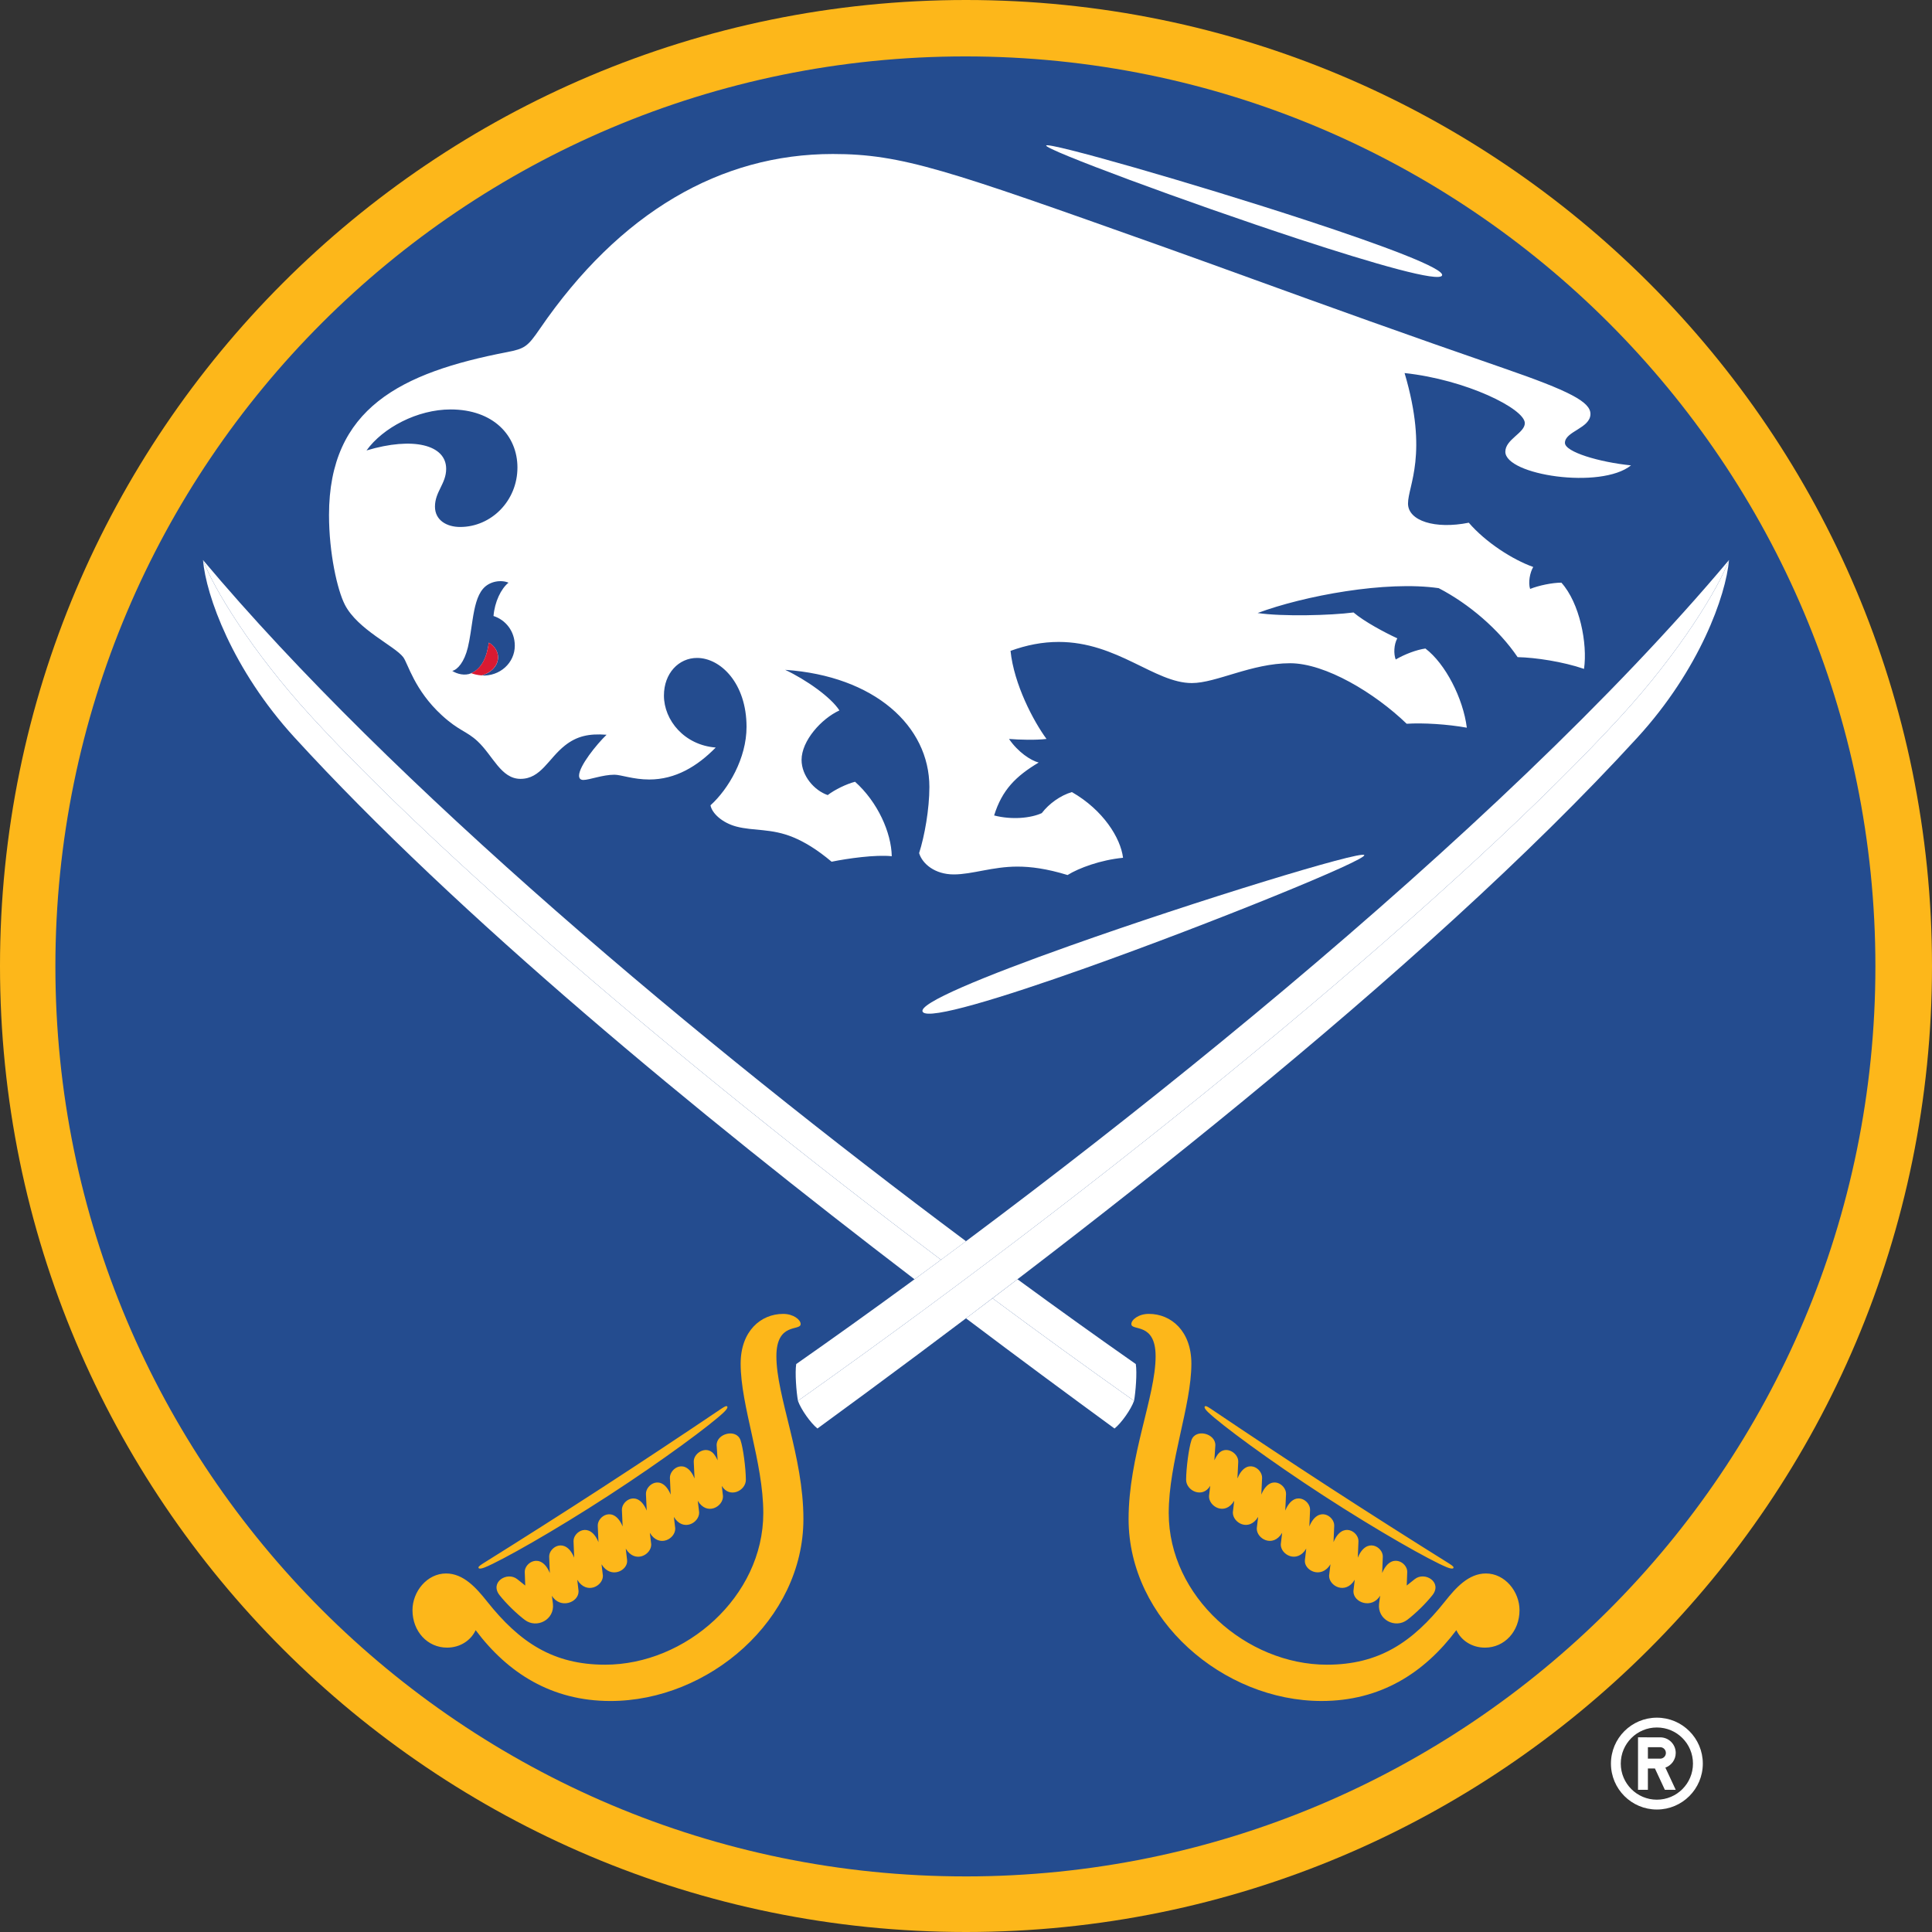
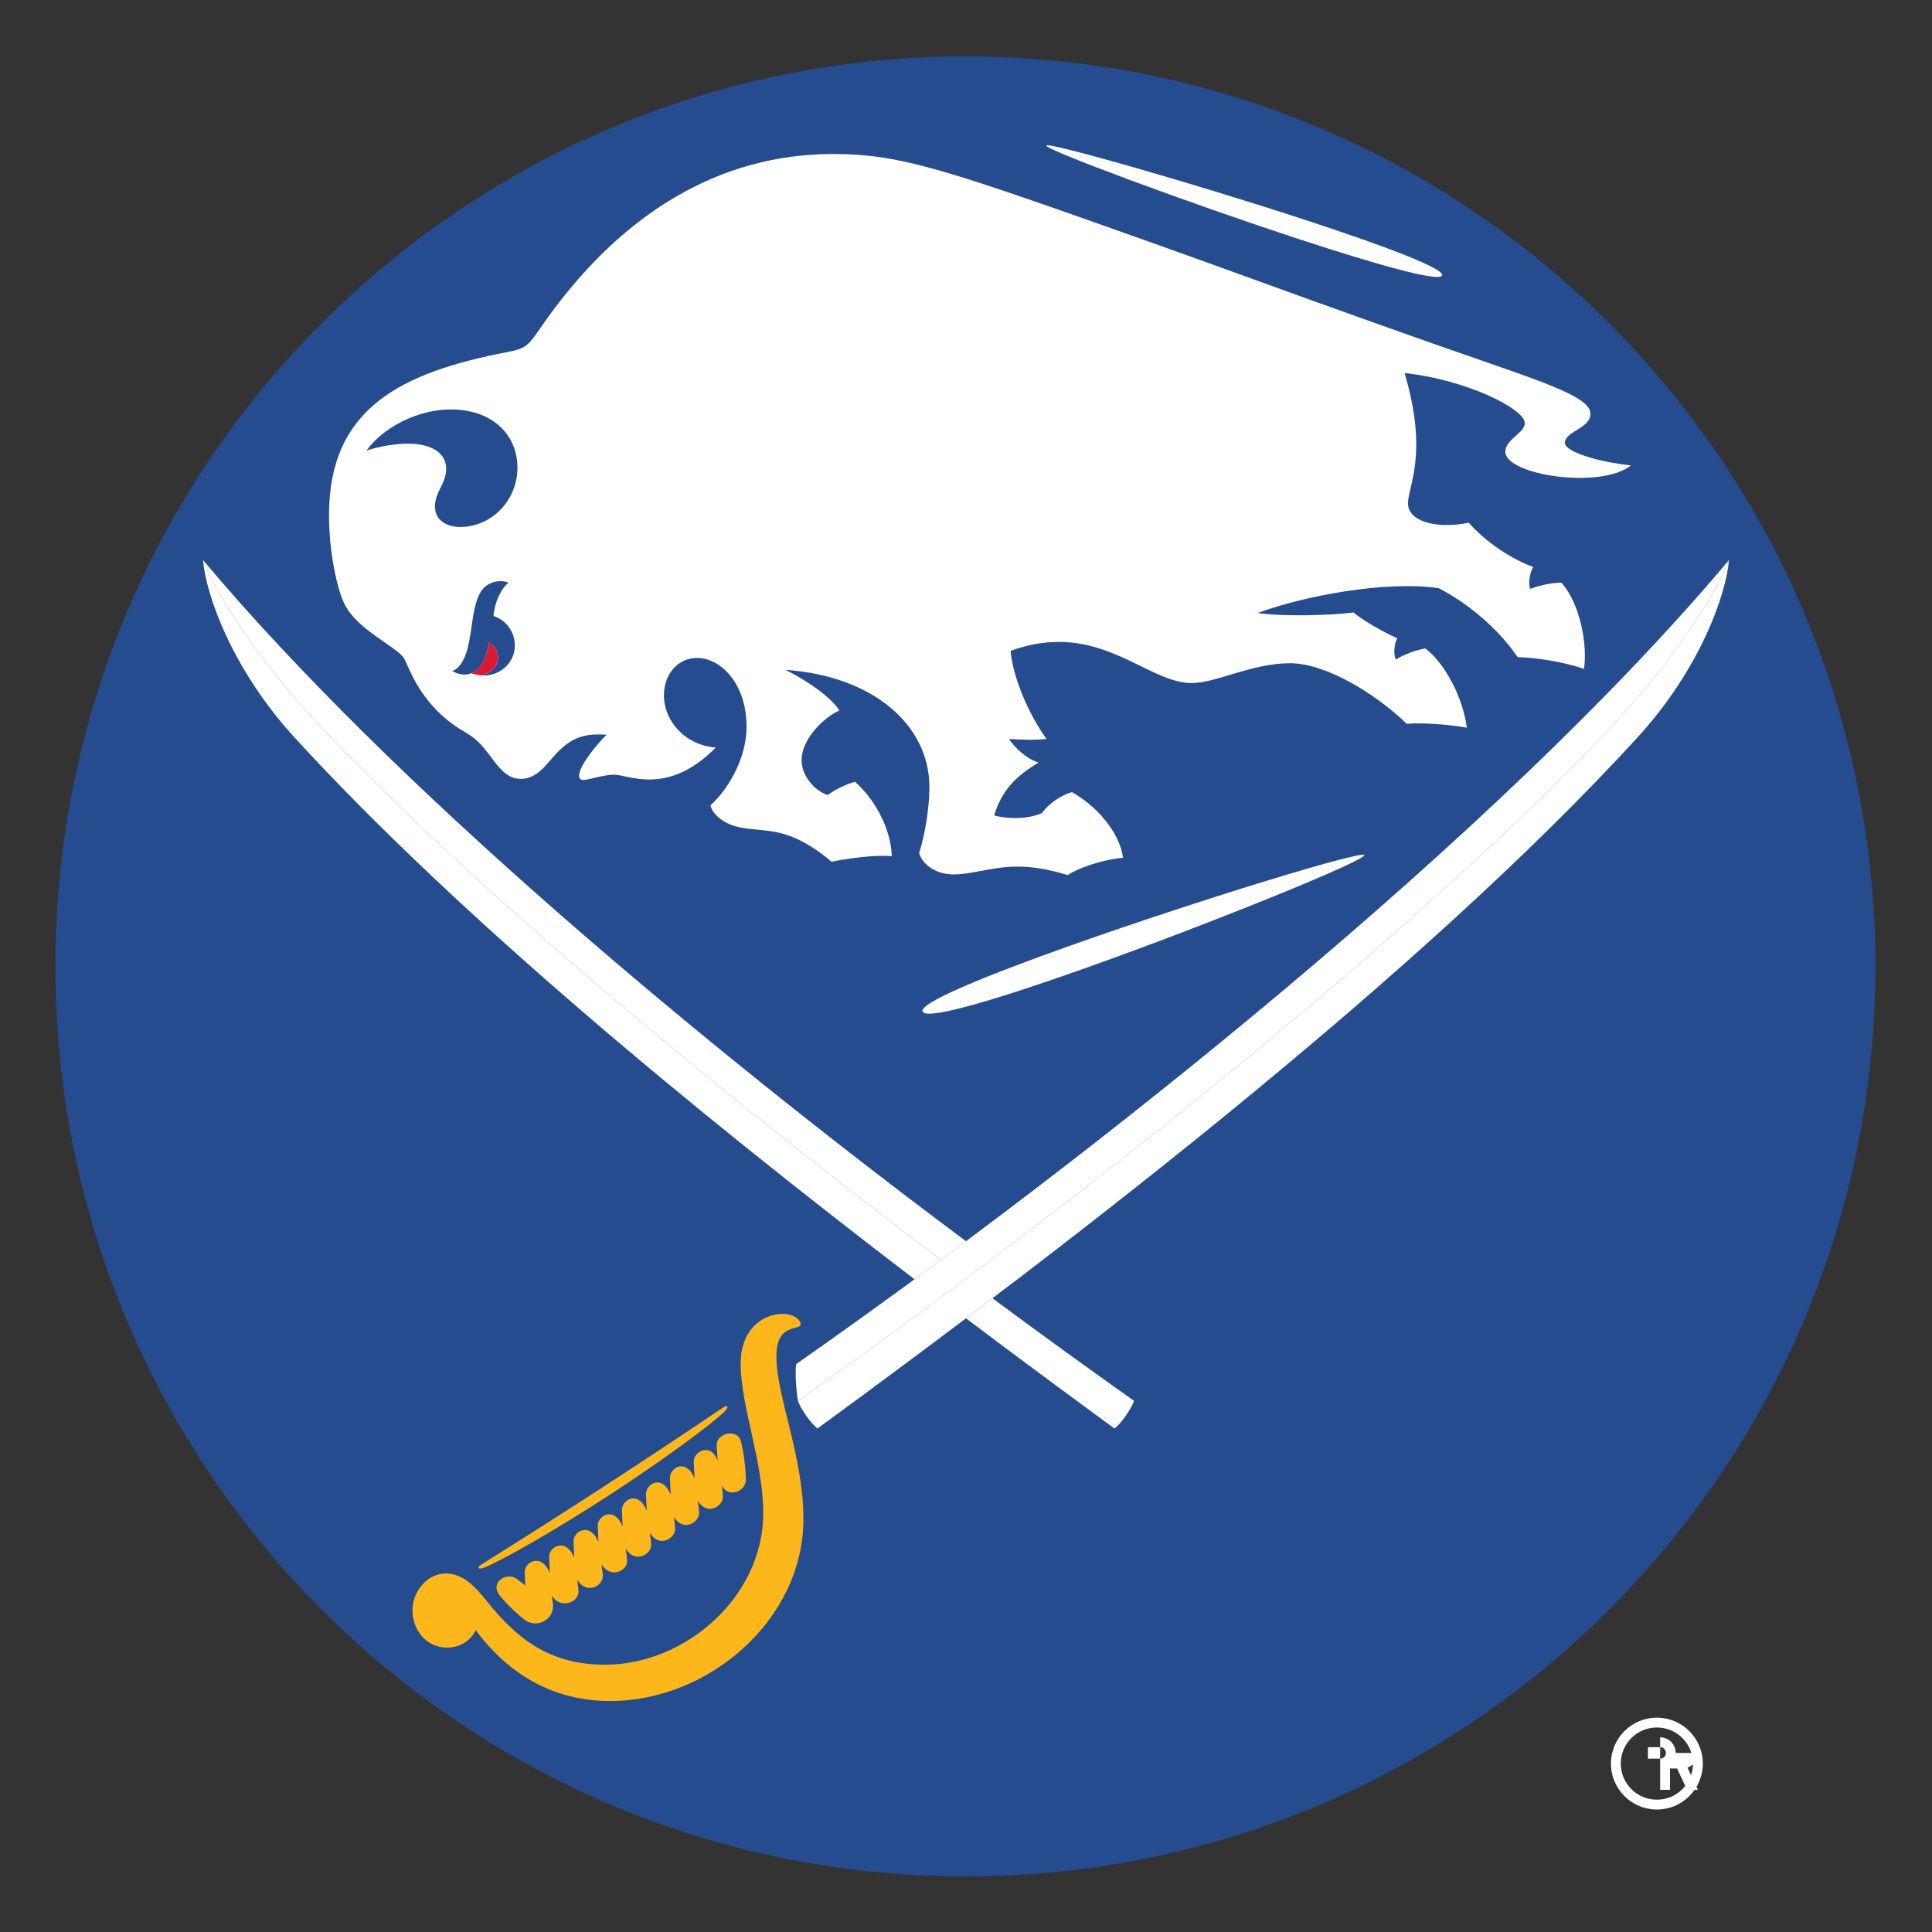
<svg xmlns="http://www.w3.org/2000/svg" id="b" viewBox="0 0 168.378 168.378">
  <rect x="0" y="0" width="168.378" height="168.378" fill="#333333" stroke="none" />
  <defs>
    <style>.d{fill:#fff;}.e{fill:#fdb71a;}.f{fill:#da1a32;}.g{fill:#244c8f;}</style>
  </defs>
  <g id="c">
    <g>
      <g>
-         <path class="e" d="M84.189,168.378C37.692,168.378,0,130.685,0,84.189S37.692,0,84.189,0s84.189,37.692,84.189,84.189-37.692,84.189-84.189,84.189" />
        <path class="g" d="M84.136,163.533c-43.801,0-79.309-35.508-79.309-79.309S40.335,4.916,84.136,4.916s79.309,35.508,79.309,79.309-35.508,79.309-79.309,79.309" />
        <path class="d" d="M113.909,19.218c6.608,2.169,12.02,4.186,11.77,4.789-.249,.605-5.837-.989-12.445-3.158-9.943-3.264-22.196-7.828-22.055-8.166,.139-.337,12.787,3.272,22.73,6.535" />
        <path class="d" d="M118.898,74.52c.291,.399-13.181,5.899-24.269,9.841-7.37,2.619-13.684,4.55-14.206,3.835s5.43-3.144,12.799-5.763c11.087-3.942,25.384-8.311,25.675-7.913" />
        <path class="d" d="M30.051,52.692c-.65-1.27-1.377-4.481-1.377-7.809,0-9.31,6.287-12.412,15.506-14.193,1.552-.3,1.801-.476,2.864-2.026,6.973-10.179,15.774-15.243,25.535-15.243,6.034,0,9.969,1.391,28.44,7.958,4.996,1.777,10.956,3.972,18.344,6.608,3.541,1.263,7.409,2.626,11.657,4.094,5.776,1.995,7.591,2.942,7.591,3.997,0,1.25-2.224,1.51-2.224,2.519,0,.793,2.99,1.68,5.76,1.962-2.634,2.113-10.954,.849-10.954-1.19,0-1.08,1.698-1.634,1.698-2.489,0-1.256-5.129-3.797-10.479-4.367,2.1,7.093,.299,9.802,.299,11.371,0,1.51,2.36,2.261,5.296,1.671,1.467,1.704,3.805,3.213,5.618,3.859-.292,.478-.454,1.374-.272,1.913,.755-.303,1.935-.547,2.724-.547,1.596,1.767,2.293,5.314,1.974,7.515-1.843-.631-4.216-.989-5.788-1.024-1.619-2.394-4.22-4.635-6.877-6.011-4.589-.668-11.728,.659-15.781,2.166,2.142,.319,6.349,.215,8.358-.048,.923,.788,2.707,1.745,3.813,2.253-.304,.559-.323,1.368-.137,1.845,.813-.471,1.808-.845,2.588-.956,1.747,1.325,3.286,4.34,3.61,6.9-1.693-.305-3.794-.435-5.243-.343-2.777-2.681-7.081-5.275-10.161-5.275-3.361,0-6.435,1.728-8.562,1.728-3.241,0-6.488-3.584-11.604-3.584-1.427,0-2.802,.272-4.198,.778,.301,2.919,1.996,6.125,3.135,7.676-.925,.116-2.384,.074-3.268,.001,.792,1.154,1.895,1.876,2.585,2.057-1.985,1.185-3.191,2.384-3.882,4.611,1.559,.402,3.213,.23,4.154-.205,.626-.822,1.639-1.549,2.625-1.832,2.726,1.562,4.247,4.003,4.456,5.726-1.947,.186-3.853,.891-4.835,1.503-1.805-.553-3.195-.735-4.37-.735-2.176,0-3.932,.682-5.547,.682-1.646,0-2.742-.926-3.02-1.858,.477-1.483,.895-3.831,.895-5.76,0-5.318-4.787-9.676-12.57-10.213,1.823,.859,3.99,2.384,4.729,3.539-1.58,.724-3.299,2.648-3.299,4.31,0,1.386,1.109,2.668,2.278,3.067,.623-.479,1.628-.963,2.383-1.161,1.991,1.781,3.163,4.449,3.2,6.49-1.416-.152-3.857,.195-5.243,.478-1.283-1.079-2.373-1.727-3.343-2.128-1.914-.793-3.455-.537-4.965-.938-1.236-.33-2.126-1.166-2.247-1.852,1.569-1.414,3.141-4.105,3.141-6.832,0-3.811-2.271-6.01-4.314-6.01-1.598,0-2.885,1.339-2.885,3.279,0,2.161,1.794,4.322,4.513,4.53-1.597,1.629-3.494,2.786-5.794,2.786-1.398,0-2.461-.417-3.038-.417-1.025,0-2.183,.456-2.701,.456-.24,0-.377-.119-.377-.379,0-.827,1.518-2.713,2.397-3.56-1.532-.12-2.59,.118-3.624,.933-1.455,1.145-2.095,2.912-3.876,2.912-1.698,0-2.402-2.025-3.737-3.274-.964-.902-1.637-.904-3.131-2.279-2.388-2.195-2.943-4.505-3.35-5.048-.738-.983-3.977-2.404-5.093-4.582m14.813,3.578c0-1.278-.811-2.256-1.855-2.589,.102-1.227,.649-2.375,1.307-2.903-.587-.261-1.628-.171-2.228,.538-.517,.608-.731,1.597-.899,2.666-.129,.808-.229,1.663-.414,2.432-.31,1.291-.906,1.948-1.362,2.05,.415,.274,1.106,.45,1.655,.205,.919-.412,1.362-1.4,1.533-2.664,.415,.212,.806,.718,.806,1.27,0,.758-.61,1.359-1.439,1.589,1.608,.096,2.896-1.112,2.896-2.593m-12.923-17.019c4.071-1.22,6.941-.488,6.941,1.602,0,1.298-.975,1.987-.975,3.294,0,1.192,1.03,1.774,2.191,1.774,2.709,0,4.996-2.272,4.996-5.185,0-2.776-2.097-5.058-5.825-5.058-2.886,0-5.897,1.587-7.328,3.573" />
-         <path class="e" d="M129.502,137.131c-1.512,0-2.624,1.245-3.565,2.43-2.839,3.576-5.766,5.521-10.298,5.521-6.995,0-13.782-5.917-13.782-13.213,0-4.437,1.974-9.34,1.974-13.024,0-2.836-1.759-4.337-3.707-4.337-.889,0-1.524,.505-1.524,.884,0,.64,2.114-.194,2.114,2.81,0,3.497-2.355,8.708-2.355,14.18,0,8.784,8.255,15.863,16.817,15.863,5.13,0,8.947-2.44,11.748-6.174,.405,.875,1.329,1.524,2.495,1.524,1.704,0,3.01-1.416,3.01-3.266,0-1.625-1.273-3.198-2.927-3.198m-24.213-14.053c1.141,1.091,5.302,4.179,10.066,7.273,4.764,3.094,9.278,5.64,10.739,6.237,.322,.132,.517,.148,.565,.075,.049-.076,.026-.153-.372-.401-3.314-2.072-6.955-4.384-10.45-6.653-3.495-2.27-7.087-4.655-10.328-6.84-.388-.262-.469-.251-.518-.175-.048,.074,.047,.246,.298,.485m.18,6.419c-.015,.138-.032,.281-.048,.438l-.053,.449c-.033,.913,1.396,1.747,2.196,.41-.04,.334-.08,.67-.119,1.003-.029,.909,1.397,1.736,2.204,.402-.04,.333-.081,.665-.119,.999-.029,.909,1.413,1.725,2.21,.391-.039,.332-.078,.664-.117,.996-.028,.907,1.417,1.713,2.218,.38-.039,.332-.077,.664-.116,.995-.106,.902,1.422,1.7,2.226,.367l-.117,.994c-.023,.898,1.427,1.692,2.233,.357l-.113,.99c-.026,1.008,1.615,1.582,2.326,.4-.034,.272-.057,.424-.091,.698-.163,1.401,1.411,2.195,2.449,1.411,.691-.522,1.618-1.417,2.201-2.156,.891-1.133-.676-2.102-1.552-1.388-.229,.184-.458,.366-.688,.548,.015-.396,.03-.793,.044-1.19,.019-.822-1.432-1.731-2.185,.101,.019-.476,.037-.953,.056-1.431,.02-.83-1.427-1.743-2.18,.094,.02-.479,.04-.958,.058-1.437,.021-.834-1.422-1.752-2.173,.081,.02-.479,.04-.96,.061-1.439,.021-.831-1.407-1.766-2.168,.071l.063-1.444c.025-.836-1.401-1.773-2.162,.064,.022-.483,.044-.965,.068-1.448,.025-.836-1.395-1.785-2.155,.053,.022-.483,.044-.967,.068-1.451,.027-.841-1.39-1.8-2.149,.043,.023-.485,.047-.971,.07-1.455,.028-.813-1.26-1.568-1.887-.485-.054,.092-.124,.206-.194,.36,.028-.433,.057-.865,.085-1.298,.037-1.044-1.727-1.5-2.084-.449-.229,.675-.457,2.433-.463,3.438-.005,.969,1.434,1.657,2.095,.538" />
        <path class="e" d="M67.664,118.203c0-3.004,2.114-2.17,2.114-2.81,0-.379-.636-.884-1.524-.884-1.948,0-3.705,1.501-3.705,4.337,0,3.683,1.974,8.586,1.974,13.022,0,7.296-6.789,13.214-13.784,13.214-4.532,0-7.458-1.946-10.298-5.521-.941-1.185-2.053-2.43-3.565-2.43-1.653,0-2.927,1.572-2.927,3.197,0,1.851,1.306,3.266,3.01,3.266,1.166,0,2.091-.648,2.495-1.522,2.8,3.734,6.618,6.174,11.748,6.174,8.56,0,16.817-7.08,16.817-15.863,0-5.473-2.355-10.684-2.355-14.18m-25.381,18.386c1.462-.599,5.975-3.143,10.74-6.237,4.764-3.094,8.924-6.183,10.065-7.274,.251-.24,.346-.412,.298-.485-.049-.076-.13-.085-.518,.177-3.241,2.184-6.833,4.571-10.328,6.84-3.495,2.27-7.135,4.58-10.45,6.652-.396,.249-.421,.326-.372,.402,.048,.074,.244,.056,.565-.075m20.174-10.617c.028,.433,.057,.865,.085,1.298-.069-.154-.14-.268-.194-.361-.626-1.082-1.915-.327-1.887,.485l.07,1.456c-.758-1.843-2.175-.884-2.148-.043,.022,.484,.044,.967,.068,1.451-.762-1.838-2.181-.89-2.156-.054,.023,.483,.046,.966,.068,1.448-.761-1.836-2.187-.899-2.163-.063,.022,.482,.043,.962,.064,1.444-.761-1.837-2.189-.903-2.168-.071,.021,.479,.041,.959,.061,1.439-.751-1.832-2.194-.916-2.173-.082,.02,.479,.039,.959,.058,1.437-.753-1.837-2.199-.923-2.18-.092l.056,1.431c-.753-1.832-2.204-.923-2.185-.101,.014,.398,.029,.793,.043,1.19-.228-.182-.457-.366-.686-.548-.876-.714-2.443,.254-1.552,1.387,.582,.74,1.51,1.636,2.201,2.156,1.037,.783,2.611-.009,2.449-1.411-.034-.272-.057-.424-.091-.698,.711,1.183,2.35,.609,2.326-.4-.037-.33-.076-.659-.113-.989,.807,1.334,2.258,.541,2.233-.357l-.117-.994c.804,1.333,2.334,.533,2.226-.367-.039-.332-.077-.663-.116-.996,.801,1.334,2.245,.529,2.219-.379l-.119-.997c.799,1.334,2.24,.518,2.212-.389-.041-.333-.08-.666-.119-1,.806,1.335,2.233,.506,2.203-.401l-.119-1.003c.8,1.337,2.229,.502,2.196-.412l-.053-.448c-.016-.159-.033-.301-.048-.438,.663,1.118,2.101,.431,2.095-.538-.006-1.006-.234-2.764-.463-3.438-.357-1.051-2.121-.596-2.084,.449" />
        <path class="d" d="M17.692,48.805c.927,2.487,4.261,7.983,9.391,13.59,10.818,11.823,31.386,29.652,54.929,47.399,.721-.533,1.449-1.073,2.178-1.618-23.127-17.256-50.048-39.769-66.498-59.37" />
        <path class="d" d="M27.082,62.394c-5.13-5.606-8.462-11.101-9.391-13.59,.26,3.094,2.572,9.561,7.977,15.467,14.269,15.595,35.044,32.711,54.034,47.22,.765-.56,1.533-1.126,2.308-1.698-23.543-17.748-44.11-35.576-54.929-47.4" />
        <path class="d" d="M150.687,48.805c-20.132,23.987-55.945,52.336-81.295,70.075-.12,.75,.012,2.447,.152,3.206,30.272-21.42,58.417-45.118,71.753-59.691,5.13-5.607,8.462-11.102,9.391-13.59" />
        <path class="d" d="M150.687,48.805c-.928,2.487-4.261,7.983-9.391,13.59-13.336,14.573-41.481,38.271-71.753,59.691,.265,.746,1.096,1.928,1.7,2.412,22.442-16.391,52.625-39.636,71.467-60.226,5.403-5.906,7.716-12.373,7.976-15.467" />
-         <path class="d" d="M98.987,118.88c-3.281-2.295-6.737-4.771-10.312-7.389-.727,.557-1.453,1.108-2.176,1.657,4.05,3.003,8.173,5.991,12.336,8.938,.139-.759,.274-2.457,.152-3.206" />
        <path class="d" d="M86.499,113.148c-.774,.587-1.543,1.169-2.311,1.748,4.496,3.39,8.85,6.61,12.946,9.602,.605-.484,1.435-1.666,1.699-2.412-4.163-2.947-8.286-5.935-12.335-8.938" />
        <path class="f" d="M41.967,58.863c.829-.23,1.438-.831,1.438-1.589,0-.552-.389-1.058-.804-1.27-.171,1.264-.614,2.252-1.533,2.664,.168,.074,.523,.167,.899,.195" />
      </g>
      <path class="d" d="M144.399,149.699c-2.207,0-4.002,1.791-4.002,4.002s1.795,4.003,4.002,4.003c2.213,0,4.005-1.793,4.005-4.003s-1.792-4.002-4.005-4.002Zm0,7.147c-1.736,0-3.145-1.407-3.145-3.146s1.409-3.146,3.145-3.146c1.741,0,3.147,1.407,3.147,3.146s-1.407,3.146-3.147,3.146Z" />
-       <path class="d" d="M146.044,152.775c0-.755-.608-1.362-1.357-1.362l-1.93-.001v4.575h.86v-1.861h.613l.867,1.861h.946l-.903-1.937c.528-.188,.903-.688,.903-1.275Zm-1.357,.496h-1.069v-.999h1.069c.276,0,.499,.224,.499,.504,0,.272-.223,.496-.499,.496Z" />
+       <path class="d" d="M146.044,152.775c0-.755-.608-1.362-1.357-1.362v4.575h.86v-1.861h.613l.867,1.861h.946l-.903-1.937c.528-.188,.903-.688,.903-1.275Zm-1.357,.496h-1.069v-.999h1.069c.276,0,.499,.224,.499,.504,0,.272-.223,.496-.499,.496Z" />
    </g>
  </g>
</svg>